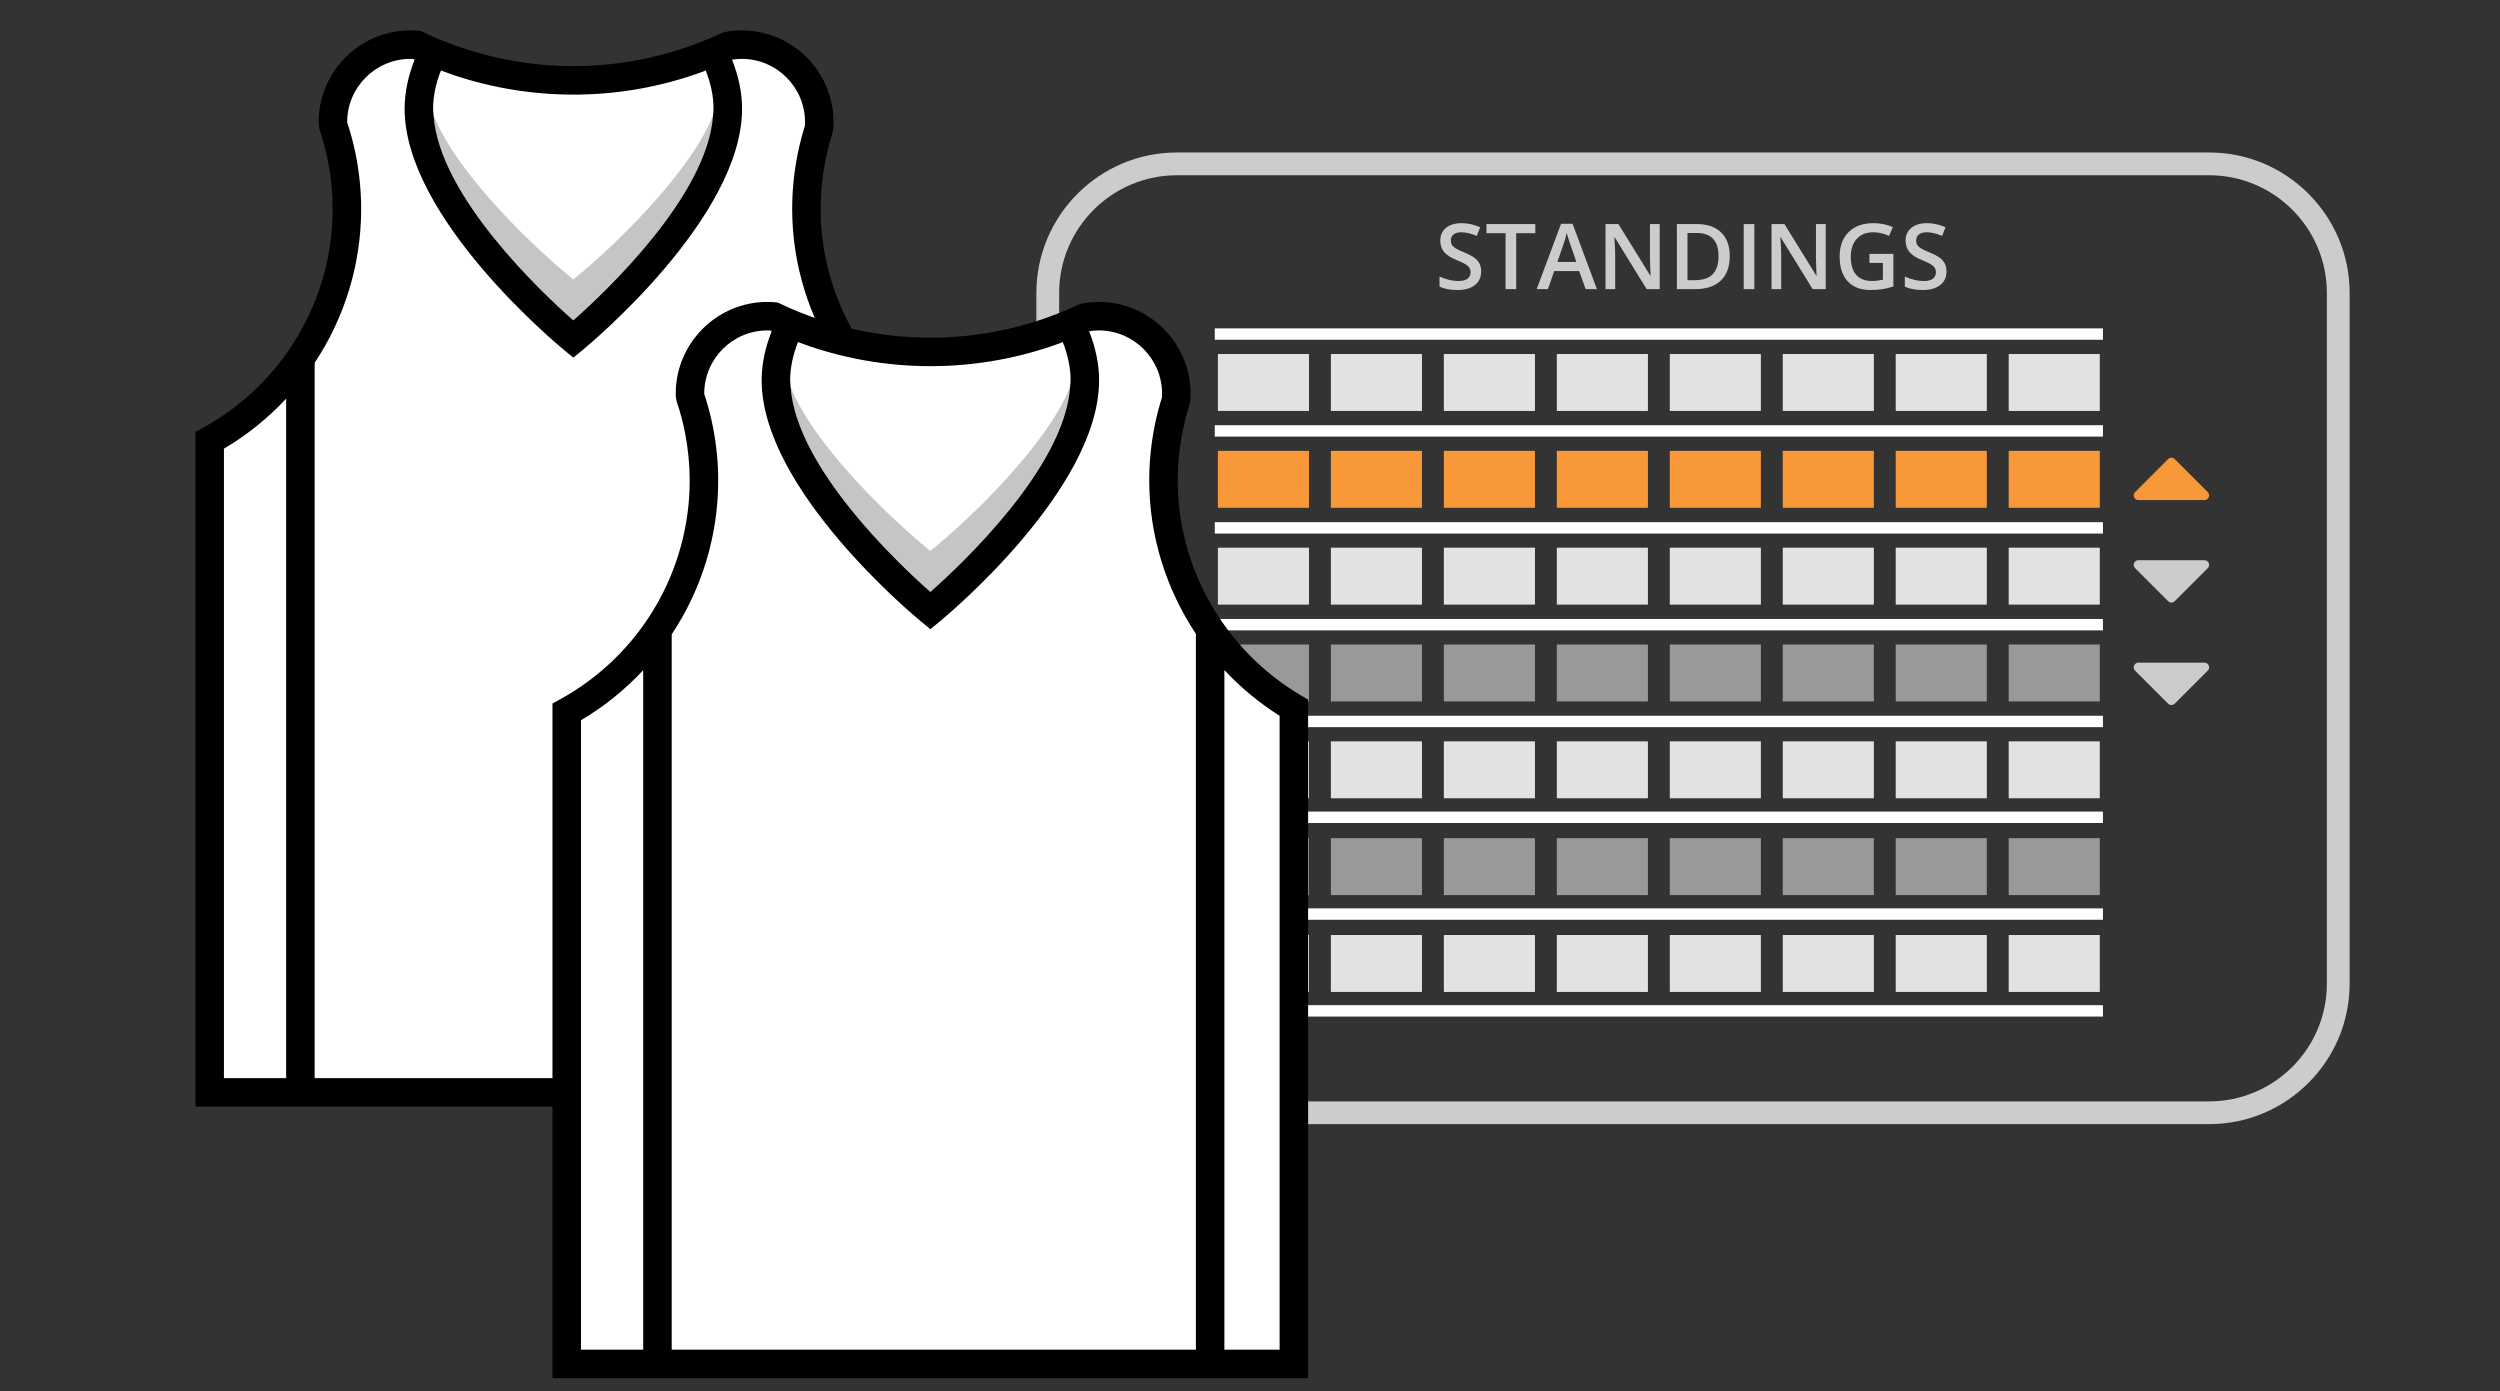
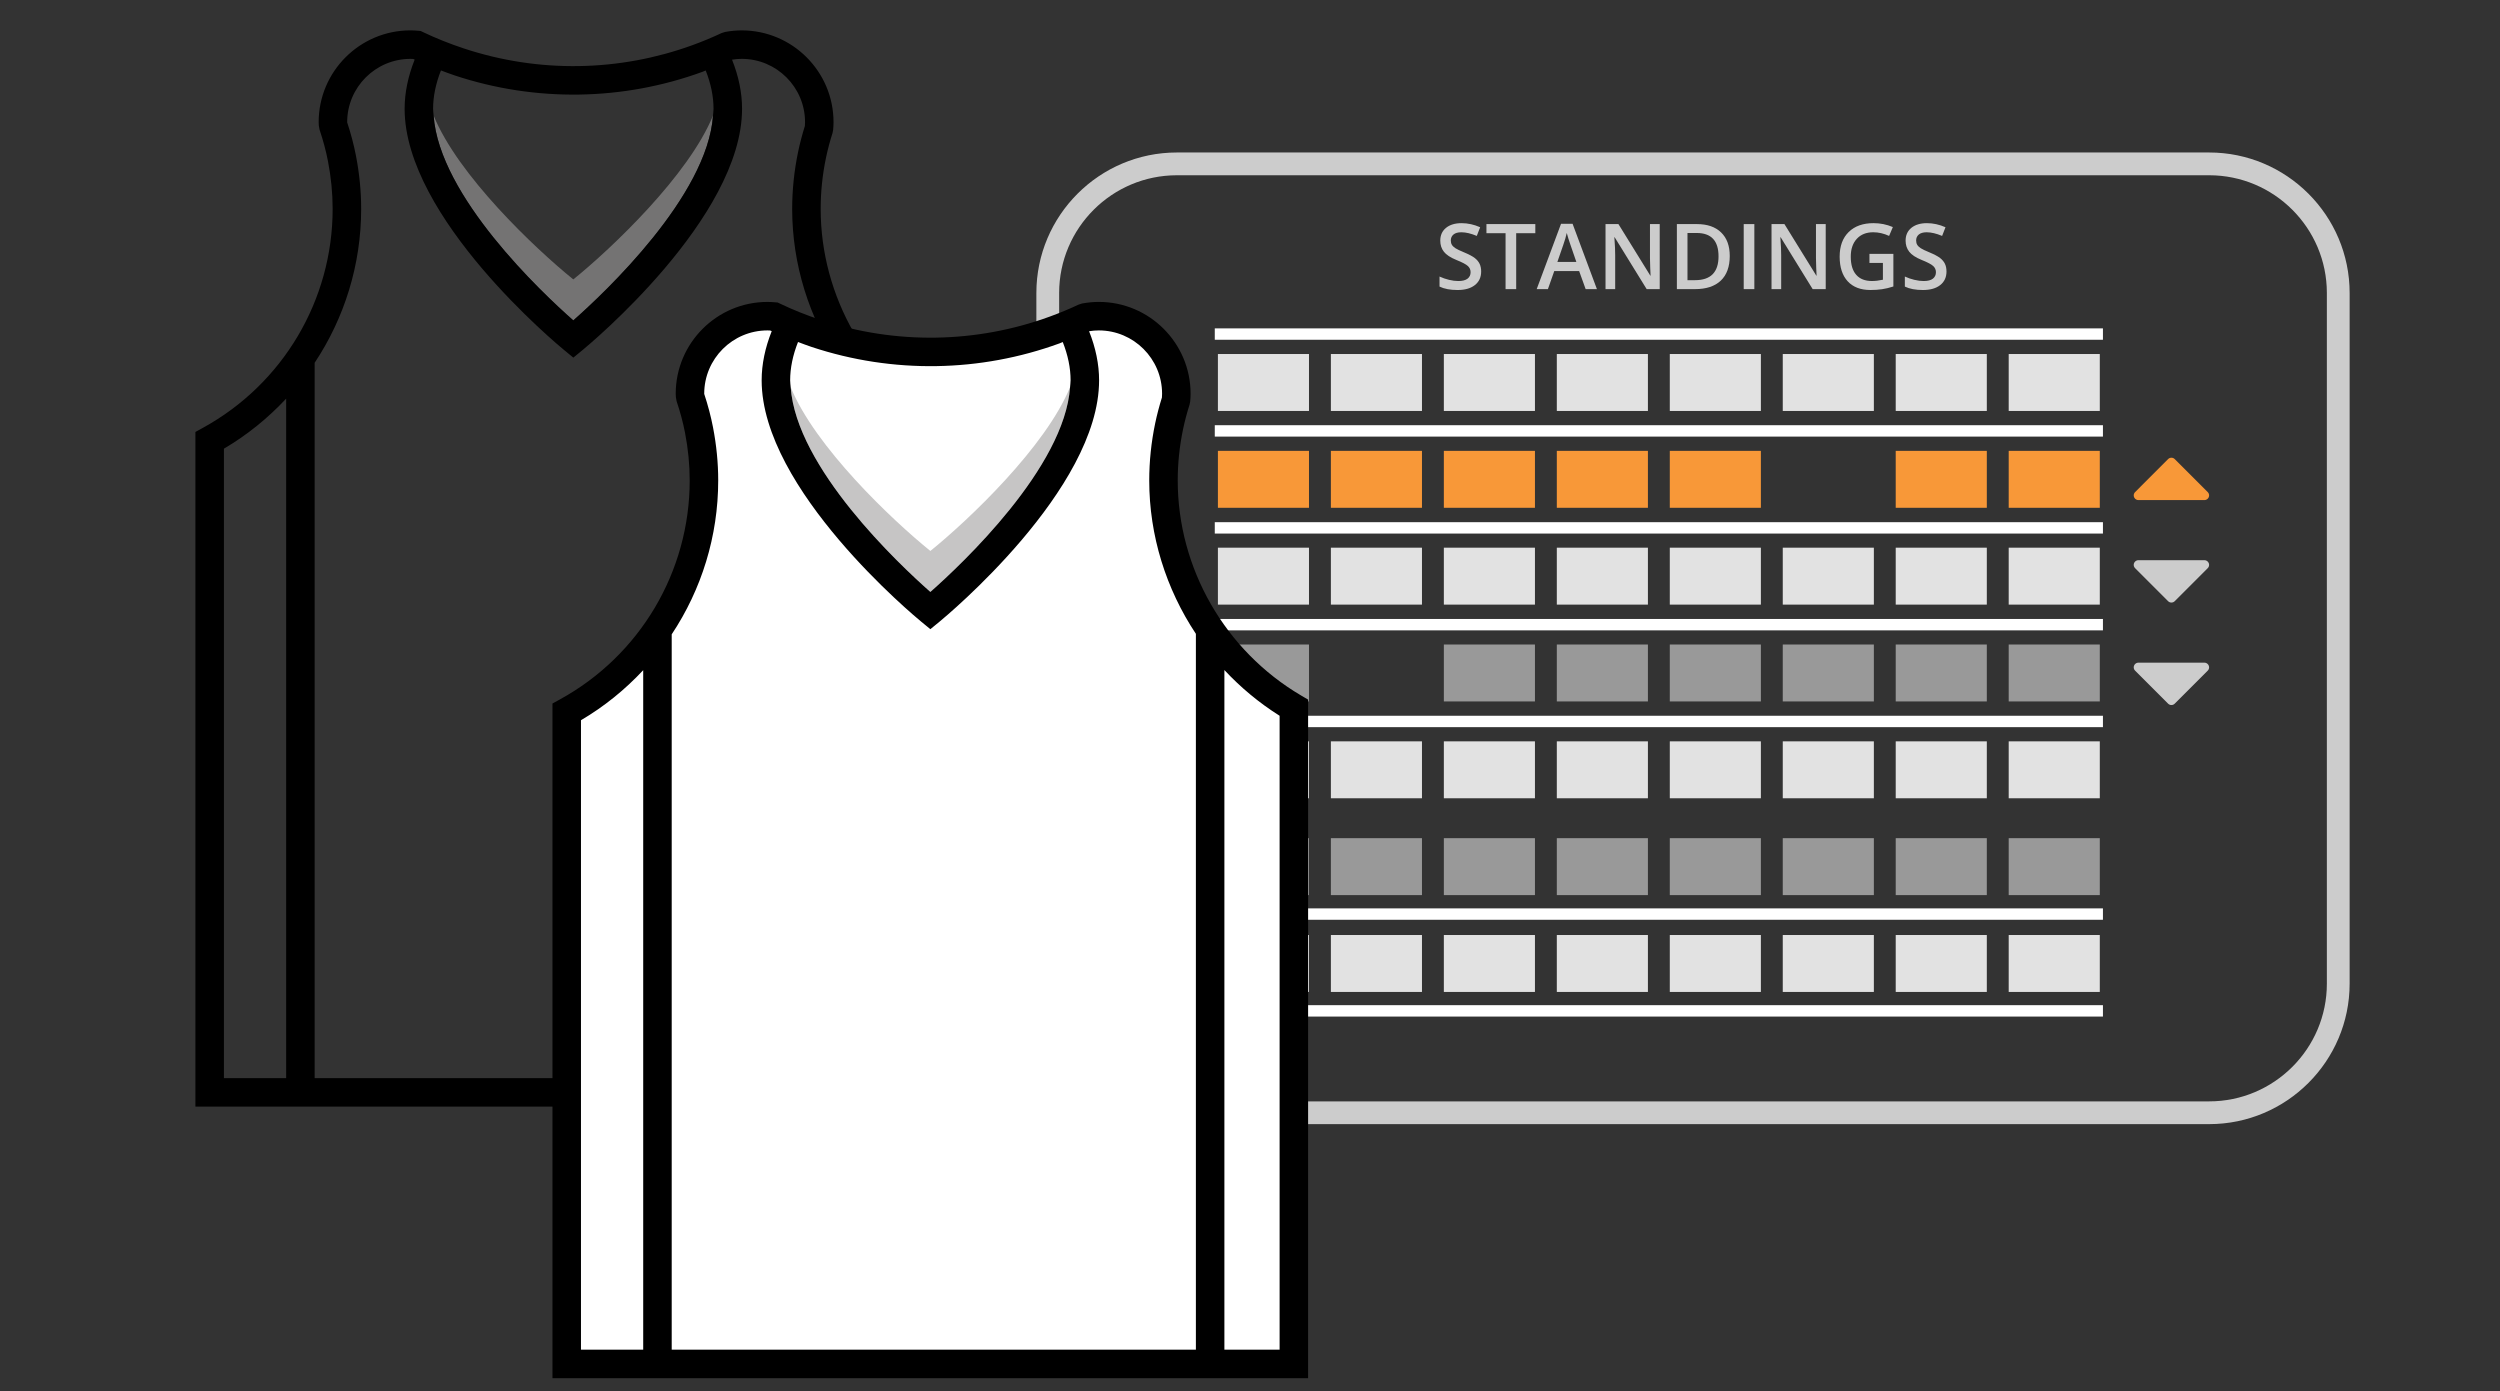
<svg xmlns="http://www.w3.org/2000/svg" version="1.1" id="Layer_1" x="0px" y="0px" width="230px" height="128px" viewBox="0 0 230 128" enable-background="new 0 0 230 128" xml:space="preserve">
  <rect x="0" y="0" width="230" height="128" fill="#333333" stroke="none" />
  <g>
    <g>
      <path fill="#CCCCCC" d="M203.241,103.42h-94.969c-7.127,0-12.926-5.798-12.926-12.925V26.954c0-7.127,5.799-12.925,12.926-12.925    h94.969c7.126,0,12.925,5.798,12.925,12.925v63.542C216.166,97.622,210.367,103.42,203.241,103.42z M108.272,16.124    c-5.972,0-10.831,4.858-10.831,10.83v63.542c0,5.972,4.858,10.83,10.831,10.83h94.969c5.973,0,10.83-4.858,10.83-10.83V26.954    c0-5.972-4.857-10.83-10.83-10.83H108.272z" />
      <g>
        <path fill="#CCCCCC" d="M136.267,24.975c0,0.532-0.192,0.949-0.577,1.252s-0.915,0.454-1.592,0.454     c-0.678,0-1.23-0.104-1.662-0.315v-0.925c0.272,0.128,0.563,0.229,0.87,0.303s0.593,0.111,0.857,0.111     c0.387,0,0.673-0.074,0.857-0.221c0.184-0.147,0.275-0.345,0.275-0.593c0-0.224-0.083-0.414-0.253-0.569     c-0.17-0.156-0.518-0.34-1.048-0.552c-0.546-0.221-0.931-0.473-1.154-0.757c-0.223-0.284-0.335-0.625-0.335-1.023     c0-0.499,0.178-0.892,0.531-1.179c0.354-0.286,0.831-0.43,1.429-0.43c0.572,0,1.144,0.125,1.71,0.376l-0.311,0.798     c-0.532-0.224-1.007-0.336-1.424-0.336c-0.317,0-0.557,0.069-0.721,0.207c-0.163,0.137-0.245,0.319-0.245,0.546     c0,0.156,0.032,0.289,0.098,0.399c0.065,0.11,0.174,0.215,0.323,0.313s0.42,0.228,0.811,0.389     c0.439,0.183,0.761,0.354,0.966,0.511c0.204,0.158,0.354,0.337,0.45,0.536C136.219,24.47,136.267,24.705,136.267,24.975z" />
        <path fill="#CCCCCC" d="M139.49,26.599h-0.978v-5.144h-1.76v-0.839h4.497v0.839h-1.76V26.599z" />
        <path fill="#CCCCCC" d="M145.879,26.599l-0.598-1.662h-2.288l-0.585,1.662h-1.031l2.238-6.007h1.064l2.238,6.007H145.879z      M145.023,24.095l-0.561-1.629c-0.041-0.109-0.099-0.281-0.17-0.515c-0.072-0.235-0.123-0.407-0.149-0.516     c-0.074,0.335-0.183,0.702-0.323,1.101l-0.54,1.559H145.023z" />
        <path fill="#CCCCCC" d="M152.691,26.599h-1.198l-2.942-4.768h-0.033l0.021,0.266c0.039,0.507,0.058,0.972,0.058,1.392v3.11     h-0.888v-5.983h1.187l2.934,4.743h0.024c-0.006-0.063-0.016-0.292-0.032-0.686c-0.017-0.395-0.024-0.702-0.024-0.923v-3.135     h0.896V26.599z" />
        <path fill="#CCCCCC" d="M159.137,23.55c0,0.988-0.274,1.743-0.822,2.265c-0.549,0.522-1.338,0.784-2.369,0.784h-1.674v-5.983     h1.85c0.951,0,1.691,0.256,2.222,0.77S159.137,22.62,159.137,23.55z M158.105,23.583c0-1.432-0.669-2.148-2.009-2.148h-0.848     v4.341h0.696C157.386,25.776,158.105,25.045,158.105,23.583z" />
        <path fill="#CCCCCC" d="M160.422,26.599v-5.983h0.978v5.983H160.422z" />
        <path fill="#CCCCCC" d="M167.963,26.599h-1.198l-2.942-4.768h-0.033l0.021,0.266c0.039,0.507,0.058,0.972,0.058,1.392v3.11     h-0.888v-5.983h1.187l2.934,4.743h0.024c-0.006-0.063-0.016-0.292-0.032-0.686c-0.017-0.395-0.024-0.702-0.024-0.923v-3.135     h0.896V26.599z" />
        <path fill="#CCCCCC" d="M171.99,23.354h2.201v3.003c-0.36,0.117-0.706,0.201-1.037,0.25c-0.332,0.049-0.689,0.073-1.074,0.073     c-0.906,0-1.604-0.268-2.096-0.804c-0.49-0.536-0.736-1.293-0.736-2.269c0-0.963,0.276-1.717,0.831-2.261     c0.555-0.544,1.315-0.816,2.287-0.816c0.624,0,1.218,0.121,1.776,0.36l-0.344,0.814c-0.485-0.224-0.972-0.336-1.457-0.336     c-0.639,0-1.144,0.201-1.514,0.602c-0.371,0.401-0.557,0.95-0.557,1.645c0,0.731,0.168,1.287,0.501,1.667     c0.334,0.381,0.814,0.571,1.442,0.571c0.317,0,0.655-0.04,1.015-0.119v-1.543h-1.239V23.354z" />
        <path fill="#CCCCCC" d="M179.077,24.975c0,0.532-0.192,0.949-0.577,1.252c-0.384,0.303-0.914,0.454-1.592,0.454     c-0.677,0-1.229-0.104-1.661-0.315v-0.925c0.272,0.128,0.563,0.229,0.87,0.303c0.307,0.074,0.593,0.111,0.857,0.111     c0.386,0,0.673-0.074,0.856-0.221c0.185-0.147,0.276-0.345,0.276-0.593c0-0.224-0.084-0.414-0.254-0.569     c-0.169-0.156-0.518-0.34-1.047-0.552c-0.547-0.221-0.932-0.473-1.154-0.757c-0.223-0.284-0.336-0.625-0.336-1.023     c0-0.499,0.179-0.892,0.532-1.179c0.354-0.286,0.831-0.43,1.429-0.43c0.572,0,1.144,0.125,1.71,0.376l-0.311,0.798     c-0.532-0.224-1.007-0.336-1.425-0.336c-0.316,0-0.556,0.069-0.72,0.207c-0.164,0.137-0.245,0.319-0.245,0.546     c0,0.156,0.032,0.289,0.098,0.399c0.065,0.11,0.174,0.215,0.323,0.313s0.42,0.228,0.811,0.389     c0.439,0.183,0.761,0.354,0.966,0.511c0.204,0.158,0.354,0.337,0.45,0.536C179.03,24.47,179.077,24.705,179.077,24.975z" />
      </g>
      <g>
        <rect x="112.047" y="32.57" fill="#E2E2E2" width="8.38" height="5.238" />
        <rect x="122.441" y="32.57" fill="#E2E2E2" width="8.38" height="5.238" />
        <rect x="132.834" y="32.57" fill="#E2E2E2" width="8.381" height="5.238" />
        <rect x="143.227" y="32.57" fill="#E2E2E2" width="8.381" height="5.238" />
        <rect x="153.621" y="32.57" fill="#E2E2E2" width="8.38" height="5.238" />
        <rect x="164.014" y="32.57" fill="#E2E2E2" width="8.381" height="5.238" />
        <rect x="174.406" y="32.57" fill="#E2E2E2" width="8.381" height="5.238" />
        <rect x="184.8" y="32.57" fill="#E2E2E2" width="8.381" height="5.238" />
        <rect x="112.047" y="41.479" fill="#F89838" width="8.38" height="5.238" />
        <rect x="122.441" y="41.479" fill="#F89838" width="8.38" height="5.238" />
        <rect x="132.834" y="41.479" fill="#F89838" width="8.381" height="5.238" />
        <rect x="143.227" y="41.479" fill="#F89838" width="8.381" height="5.238" />
        <rect x="153.621" y="41.479" fill="#F89838" width="8.38" height="5.238" />
-         <rect x="164.014" y="41.479" fill="#F89838" width="8.381" height="5.238" />
        <rect x="174.406" y="41.479" fill="#F89838" width="8.381" height="5.238" />
        <rect x="184.8" y="41.479" fill="#F89838" width="8.381" height="5.238" />
        <rect x="112.047" y="50.387" fill="#E2E2E2" width="8.38" height="5.238" />
        <rect x="122.441" y="50.387" fill="#E2E2E2" width="8.38" height="5.238" />
        <rect x="132.834" y="50.387" fill="#E2E2E2" width="8.381" height="5.238" />
        <rect x="143.227" y="50.387" fill="#E2E2E2" width="8.381" height="5.238" />
        <rect x="153.621" y="50.387" fill="#E2E2E2" width="8.38" height="5.238" />
        <rect x="164.014" y="50.387" fill="#E2E2E2" width="8.381" height="5.238" />
        <rect x="174.406" y="50.387" fill="#E2E2E2" width="8.381" height="5.238" />
        <rect x="184.8" y="50.387" fill="#E2E2E2" width="8.381" height="5.238" />
        <rect x="112.047" y="59.295" fill="#999999" width="8.38" height="5.238" />
-         <rect x="122.441" y="59.295" fill="#999999" width="8.38" height="5.238" />
        <rect x="132.834" y="59.295" fill="#999999" width="8.381" height="5.238" />
        <rect x="143.227" y="59.295" fill="#999999" width="8.381" height="5.238" />
        <rect x="153.621" y="59.295" fill="#999999" width="8.38" height="5.238" />
        <rect x="164.014" y="59.295" fill="#999999" width="8.381" height="5.238" />
        <rect x="174.406" y="59.295" fill="#999999" width="8.381" height="5.238" />
        <rect x="184.8" y="59.295" fill="#999999" width="8.381" height="5.238" />
        <rect x="112.047" y="68.204" fill="#E2E2E2" width="8.38" height="5.237" />
        <rect x="122.441" y="68.204" fill="#E2E2E2" width="8.38" height="5.237" />
        <rect x="132.834" y="68.204" fill="#E2E2E2" width="8.381" height="5.237" />
        <rect x="143.227" y="68.204" fill="#E2E2E2" width="8.381" height="5.237" />
        <rect x="153.621" y="68.204" fill="#E2E2E2" width="8.38" height="5.237" />
        <rect x="164.014" y="68.204" fill="#E2E2E2" width="8.381" height="5.237" />
        <rect x="174.406" y="68.204" fill="#E2E2E2" width="8.381" height="5.237" />
        <rect x="184.8" y="68.204" fill="#E2E2E2" width="8.381" height="5.237" />
        <rect x="112.047" y="77.112" fill="#999999" width="8.38" height="5.237" />
        <rect x="122.441" y="77.112" fill="#999999" width="8.38" height="5.237" />
        <rect x="132.834" y="77.112" fill="#999999" width="8.381" height="5.237" />
        <rect x="143.227" y="77.112" fill="#999999" width="8.381" height="5.237" />
        <rect x="153.621" y="77.112" fill="#999999" width="8.38" height="5.237" />
        <rect x="164.014" y="77.112" fill="#999999" width="8.381" height="5.237" />
        <rect x="174.406" y="77.112" fill="#999999" width="8.381" height="5.237" />
        <rect x="184.8" y="77.112" fill="#999999" width="8.381" height="5.237" />
        <rect x="112.047" y="86.021" fill="#E2E2E2" width="8.38" height="5.238" />
        <rect x="122.441" y="86.021" fill="#E2E2E2" width="8.38" height="5.238" />
        <rect x="132.834" y="86.021" fill="#E2E2E2" width="8.381" height="5.238" />
        <rect x="143.227" y="86.021" fill="#E2E2E2" width="8.381" height="5.238" />
        <rect x="153.621" y="86.021" fill="#E2E2E2" width="8.38" height="5.238" />
        <rect x="164.014" y="86.021" fill="#E2E2E2" width="8.381" height="5.238" />
        <rect x="174.406" y="86.021" fill="#E2E2E2" width="8.381" height="5.238" />
        <rect x="184.8" y="86.021" fill="#E2E2E2" width="8.381" height="5.238" />
        <rect x="111.759" y="39.119" fill="#FFFFFF" width="81.711" height="1.048" />
        <rect x="111.759" y="30.211" fill="#FFFFFF" width="81.711" height="1.047" />
        <rect x="111.759" y="48.041" fill="#FFFFFF" width="81.711" height="1.047" />
        <rect x="111.759" y="56.945" fill="#FFFFFF" width="81.711" height="1.048" />
        <rect x="111.759" y="65.85" fill="#FFFFFF" width="81.711" height="1.048" />
-         <rect x="111.759" y="74.667" fill="#FFFFFF" width="81.711" height="1.048" />
        <rect x="111.759" y="83.571" fill="#FFFFFF" width="81.711" height="1.048" />
        <rect x="111.759" y="92.476" fill="#FFFFFF" width="81.711" height="1.048" />
      </g>
      <g>
        <path fill="#F89838" d="M202.805,46.009h-6.069c-0.236,0-0.433-0.197-0.433-0.433c0-0.116,0.048-0.224,0.129-0.305l3.033-3.034     c0.081-0.081,0.189-0.128,0.306-0.128c0.115,0,0.224,0.047,0.305,0.128l3.033,3.034c0.082,0.082,0.129,0.189,0.129,0.305     C203.237,45.812,203.041,46.009,202.805,46.009z" />
      </g>
      <g>
        <path fill="#CCCCCC" d="M196.735,51.536h6.069c0.236,0,0.433,0.197,0.433,0.433c0,0.116-0.047,0.224-0.129,0.305l-3.033,3.034     c-0.081,0.081-0.189,0.128-0.305,0.128c-0.116,0-0.225-0.047-0.306-0.128l-3.033-3.034c-0.081-0.082-0.129-0.189-0.129-0.305     C196.303,51.733,196.499,51.536,196.735,51.536z" />
      </g>
      <g>
        <path fill="#CCCCCC" d="M196.735,60.964h6.069c0.236,0,0.433,0.197,0.433,0.433c0,0.116-0.047,0.224-0.129,0.305l-3.033,3.034     c-0.081,0.081-0.189,0.128-0.305,0.128c-0.116,0-0.225-0.047-0.306-0.128l-3.033-3.034c-0.081-0.082-0.129-0.189-0.129-0.305     C196.303,61.161,196.499,60.964,196.735,60.964z" />
      </g>
    </g>
    <g>
-       <path fill="#FFFFFF" d="M74.191,19.22c0-1.713,0.184-3.382,0.521-4.996c0.17-0.81,0.383-1.604,0.631-2.383    c0.017-0.199,0.031-0.4,0.031-0.604c0-3.94-3.194-7.133-7.134-7.133c-0.445,0-0.88,0.045-1.303,0.124    c-0.897,0.423-1.817,0.804-2.755,1.146c-3.571,1.304-7.421,2.027-11.444,2.027c-3.667,0-7.186-0.61-10.485-1.703    c-1.34-0.444-2.644-0.962-3.903-1.564c-0.194-0.017-0.391-0.029-0.589-0.029c-3.94,0-7.134,3.193-7.134,7.133    c0,0.092,0.01,0.181,0.014,0.271c0.335,0.999,0.616,2.021,0.819,3.072c0.292,1.502,0.455,3.052,0.455,4.639    c0,9.184-5.103,17.172-12.625,21.295v59.984h66.896V40.131C79.017,35.913,74.191,28.139,74.191,19.22z" />
      <path fill="#A09F9F" fill-opacity="0.6" d="M52.745,29.476c2.895-2.553,12.34-11.44,12.853-18.846    c-2.224,5.468-9.285,12.19-12.853,15.077c-3.567-2.882-10.626-9.599-12.85-15.072C40.411,18.048,49.851,26.925,52.745,29.476z" />
      <path d="M86.851,39.001c-7-4.119-11.349-11.699-11.349-19.781c0-1.572,0.165-3.162,0.493-4.726c0.156-0.742,0.357-1.5,0.597-2.253    l0.057-0.285c0.021-0.236,0.036-0.475,0.036-0.717c0-4.656-3.788-8.444-8.445-8.444c-0.498,0-1.017,0.049-1.541,0.146    l-0.321,0.104c-0.844,0.397-1.735,0.768-2.646,1.1C56.986,6.606,49.564,6.74,42.665,4.454c-1.311-0.435-2.572-0.939-3.749-1.502    l-0.218-0.104l-0.24-0.021c-0.231-0.019-0.462-0.034-0.697-0.034c-4.657,0-8.444,3.788-8.444,8.444    c0,0.084,0.004,0.167,0.014,0.318l0.067,0.371c0.338,1.007,0.592,1.957,0.775,2.904c0.286,1.47,0.43,2.947,0.43,4.389    c0,8.389-4.576,16.108-11.944,20.145l-0.681,0.374v62.071h69.519V39.381L86.851,39.001z M64.632,6.606    c0.101-0.036,0.193-0.083,0.293-0.122c0.475,1.203,0.72,2.384,0.72,3.524c0,0.205-0.034,0.414-0.048,0.621    c-0.513,7.405-9.958,16.293-12.853,18.846c-2.894-2.551-12.334-11.428-12.85-18.841c-0.015-0.208-0.049-0.42-0.049-0.626    c0-1.142,0.248-2.325,0.723-3.528c0.422,0.157,0.84,0.32,1.272,0.462C49.297,9.414,57.333,9.272,64.632,6.606z M33.227,19.22    c0-1.61-0.161-3.254-0.478-4.889c-0.196-1.007-0.459-2.013-0.808-3.07l-0.001-0.023c0-3.21,2.612-5.822,5.823-5.822    c0.083,0,0.166,0.003,0.249,0.009c0.045,0.02,0.093,0.039,0.138,0.059c-0.606,1.523-0.925,3.04-0.925,4.525    c0,10.04,14.09,21.718,14.69,22.209l0.832,0.683l0.832-0.683c0.6-0.492,14.69-12.17,14.69-22.209c0-1.483-0.316-2.999-0.922-4.52    c0.311-0.048,0.604-0.074,0.894-0.074c3.211,0,5.823,2.612,5.823,5.822c0,0.118-0.006,0.234-0.015,0.351    c-0.247,0.79-0.456,1.584-0.62,2.368c-0.365,1.741-0.549,3.511-0.549,5.264c0,5.081,1.549,9.978,4.292,14.109v65.859H28.948    V33.376C31.69,29.251,33.227,24.349,33.227,19.22z M20.601,41.278c2.152-1.266,4.065-2.827,5.725-4.603v62.514h-5.725V41.278z     M84.875,99.188h-5.081V36.662c1.491,1.598,3.193,3.019,5.081,4.207V99.188z" />
    </g>
    <g>
      <path fill="#FFFFFF" d="M107.04,44.202c0-1.713,0.184-3.383,0.521-4.996c0.17-0.81,0.383-1.604,0.631-2.382    c0.018-0.2,0.031-0.4,0.031-0.604c0-3.94-3.193-7.134-7.133-7.134c-0.446,0-0.881,0.047-1.303,0.125    c-0.897,0.422-1.817,0.803-2.755,1.146c-3.571,1.304-7.421,2.027-11.444,2.027c-3.667,0-7.186-0.611-10.485-1.704    c-1.34-0.444-2.644-0.962-3.902-1.564c-0.195-0.016-0.391-0.03-0.589-0.03c-3.94,0-7.134,3.194-7.134,7.134    c0,0.091,0.01,0.18,0.014,0.271c0.335,0.999,0.616,2.02,0.819,3.071c0.292,1.503,0.455,3.052,0.455,4.64    c0,9.183-5.103,17.172-12.625,21.295v59.984h66.896V65.113C111.866,60.896,107.04,53.122,107.04,44.202z" />
      <path fill="#A09F9F" fill-opacity="0.6" d="M85.594,54.458c2.895-2.553,12.339-11.44,12.853-18.846    c-2.224,5.468-9.286,12.191-12.853,15.076c-3.567-2.881-10.626-9.598-12.851-15.071C73.259,43.03,82.7,51.907,85.594,54.458z" />
      <path d="M119.699,63.984c-7-4.119-11.348-11.699-11.348-19.782c0-1.571,0.165-3.162,0.493-4.726    c0.156-0.743,0.357-1.5,0.597-2.253l0.057-0.286c0.021-0.236,0.036-0.475,0.036-0.716c0-4.657-3.788-8.445-8.444-8.445    c-0.499,0-1.017,0.049-1.542,0.146l-0.32,0.103c-0.845,0.398-1.736,0.769-2.647,1.101c-6.746,2.464-14.168,2.597-21.067,0.312    c-1.312-0.435-2.573-0.94-3.749-1.503l-0.218-0.104l-0.24-0.02c-0.23-0.019-0.462-0.034-0.697-0.034    c-4.657,0-8.444,3.788-8.444,8.445c0,0.083,0.004,0.166,0.014,0.317l0.067,0.371c0.339,1.007,0.592,1.957,0.775,2.904    c0.286,1.469,0.43,2.946,0.43,4.389c0,8.388-4.576,16.107-11.944,20.145l-0.681,0.374v62.073h69.518v-62.43L119.699,63.984z     M97.481,31.589c0.1-0.036,0.193-0.084,0.293-0.122c0.475,1.203,0.721,2.384,0.721,3.524c0,0.204-0.035,0.414-0.048,0.621    c-0.513,7.406-9.958,16.293-12.853,18.846C82.7,51.907,73.259,43.03,72.743,35.618c-0.015-0.208-0.049-0.42-0.049-0.626    c0-1.143,0.248-2.325,0.724-3.528c0.421,0.157,0.839,0.319,1.271,0.462C82.146,34.396,90.181,34.254,97.481,31.589z     M66.075,44.202c0-1.61-0.161-3.255-0.478-4.889c-0.196-1.007-0.459-2.013-0.808-3.069l-0.001-0.023    c0-3.211,2.612-5.823,5.822-5.823c0.083,0,0.167,0.003,0.249,0.009c0.045,0.021,0.094,0.039,0.139,0.059    c-0.606,1.523-0.926,3.04-0.926,4.526c0,10.039,14.09,21.718,14.691,22.21l0.831,0.682l0.832-0.682    c0.6-0.492,14.691-12.171,14.691-22.21c0-1.484-0.316-2.999-0.921-4.52c0.31-0.049,0.604-0.074,0.894-0.074    c3.21,0,5.822,2.612,5.822,5.823c0,0.118-0.006,0.234-0.014,0.35c-0.247,0.791-0.456,1.585-0.62,2.368    c-0.364,1.741-0.548,3.511-0.548,5.264c0,5.081,1.549,9.978,4.292,14.109v65.859H61.797V58.359    C64.539,54.234,66.075,49.331,66.075,44.202z M53.45,66.26c2.152-1.265,4.065-2.826,5.725-4.603v62.514H53.45V66.26z     M117.724,124.171h-5.08V61.644c1.491,1.599,3.192,3.019,5.08,4.207V124.171z" />
    </g>
  </g>
</svg>